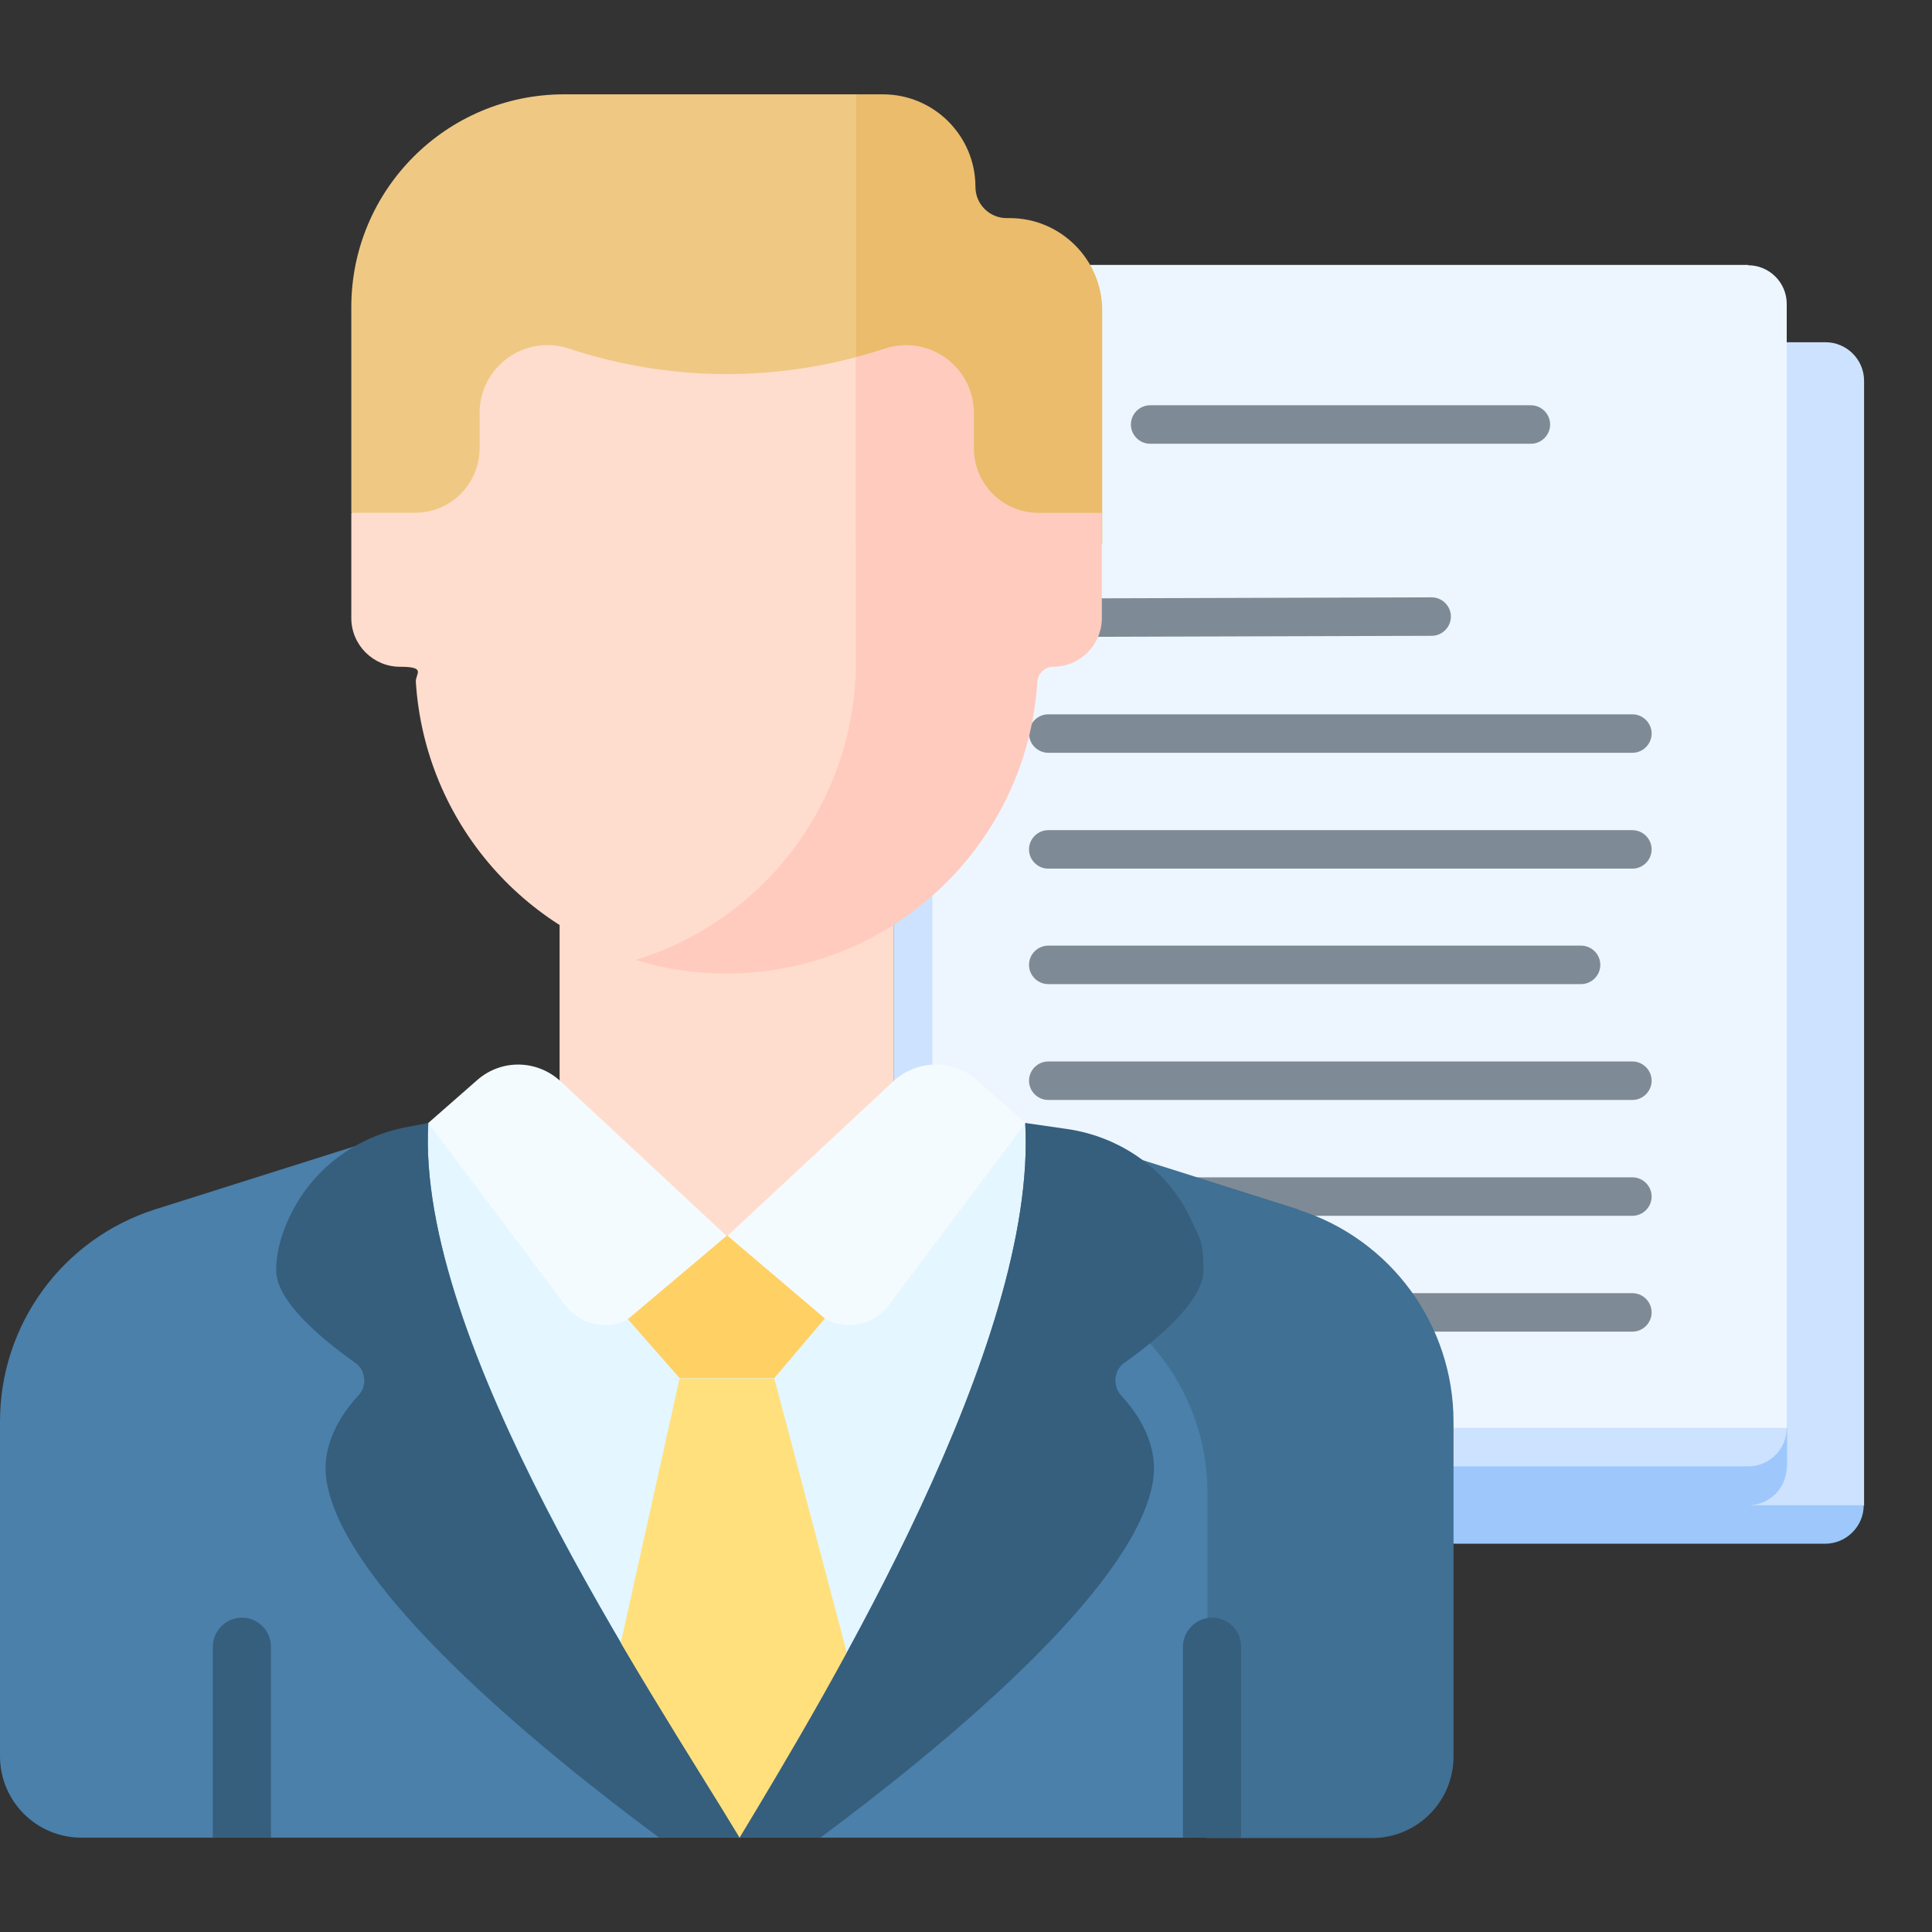
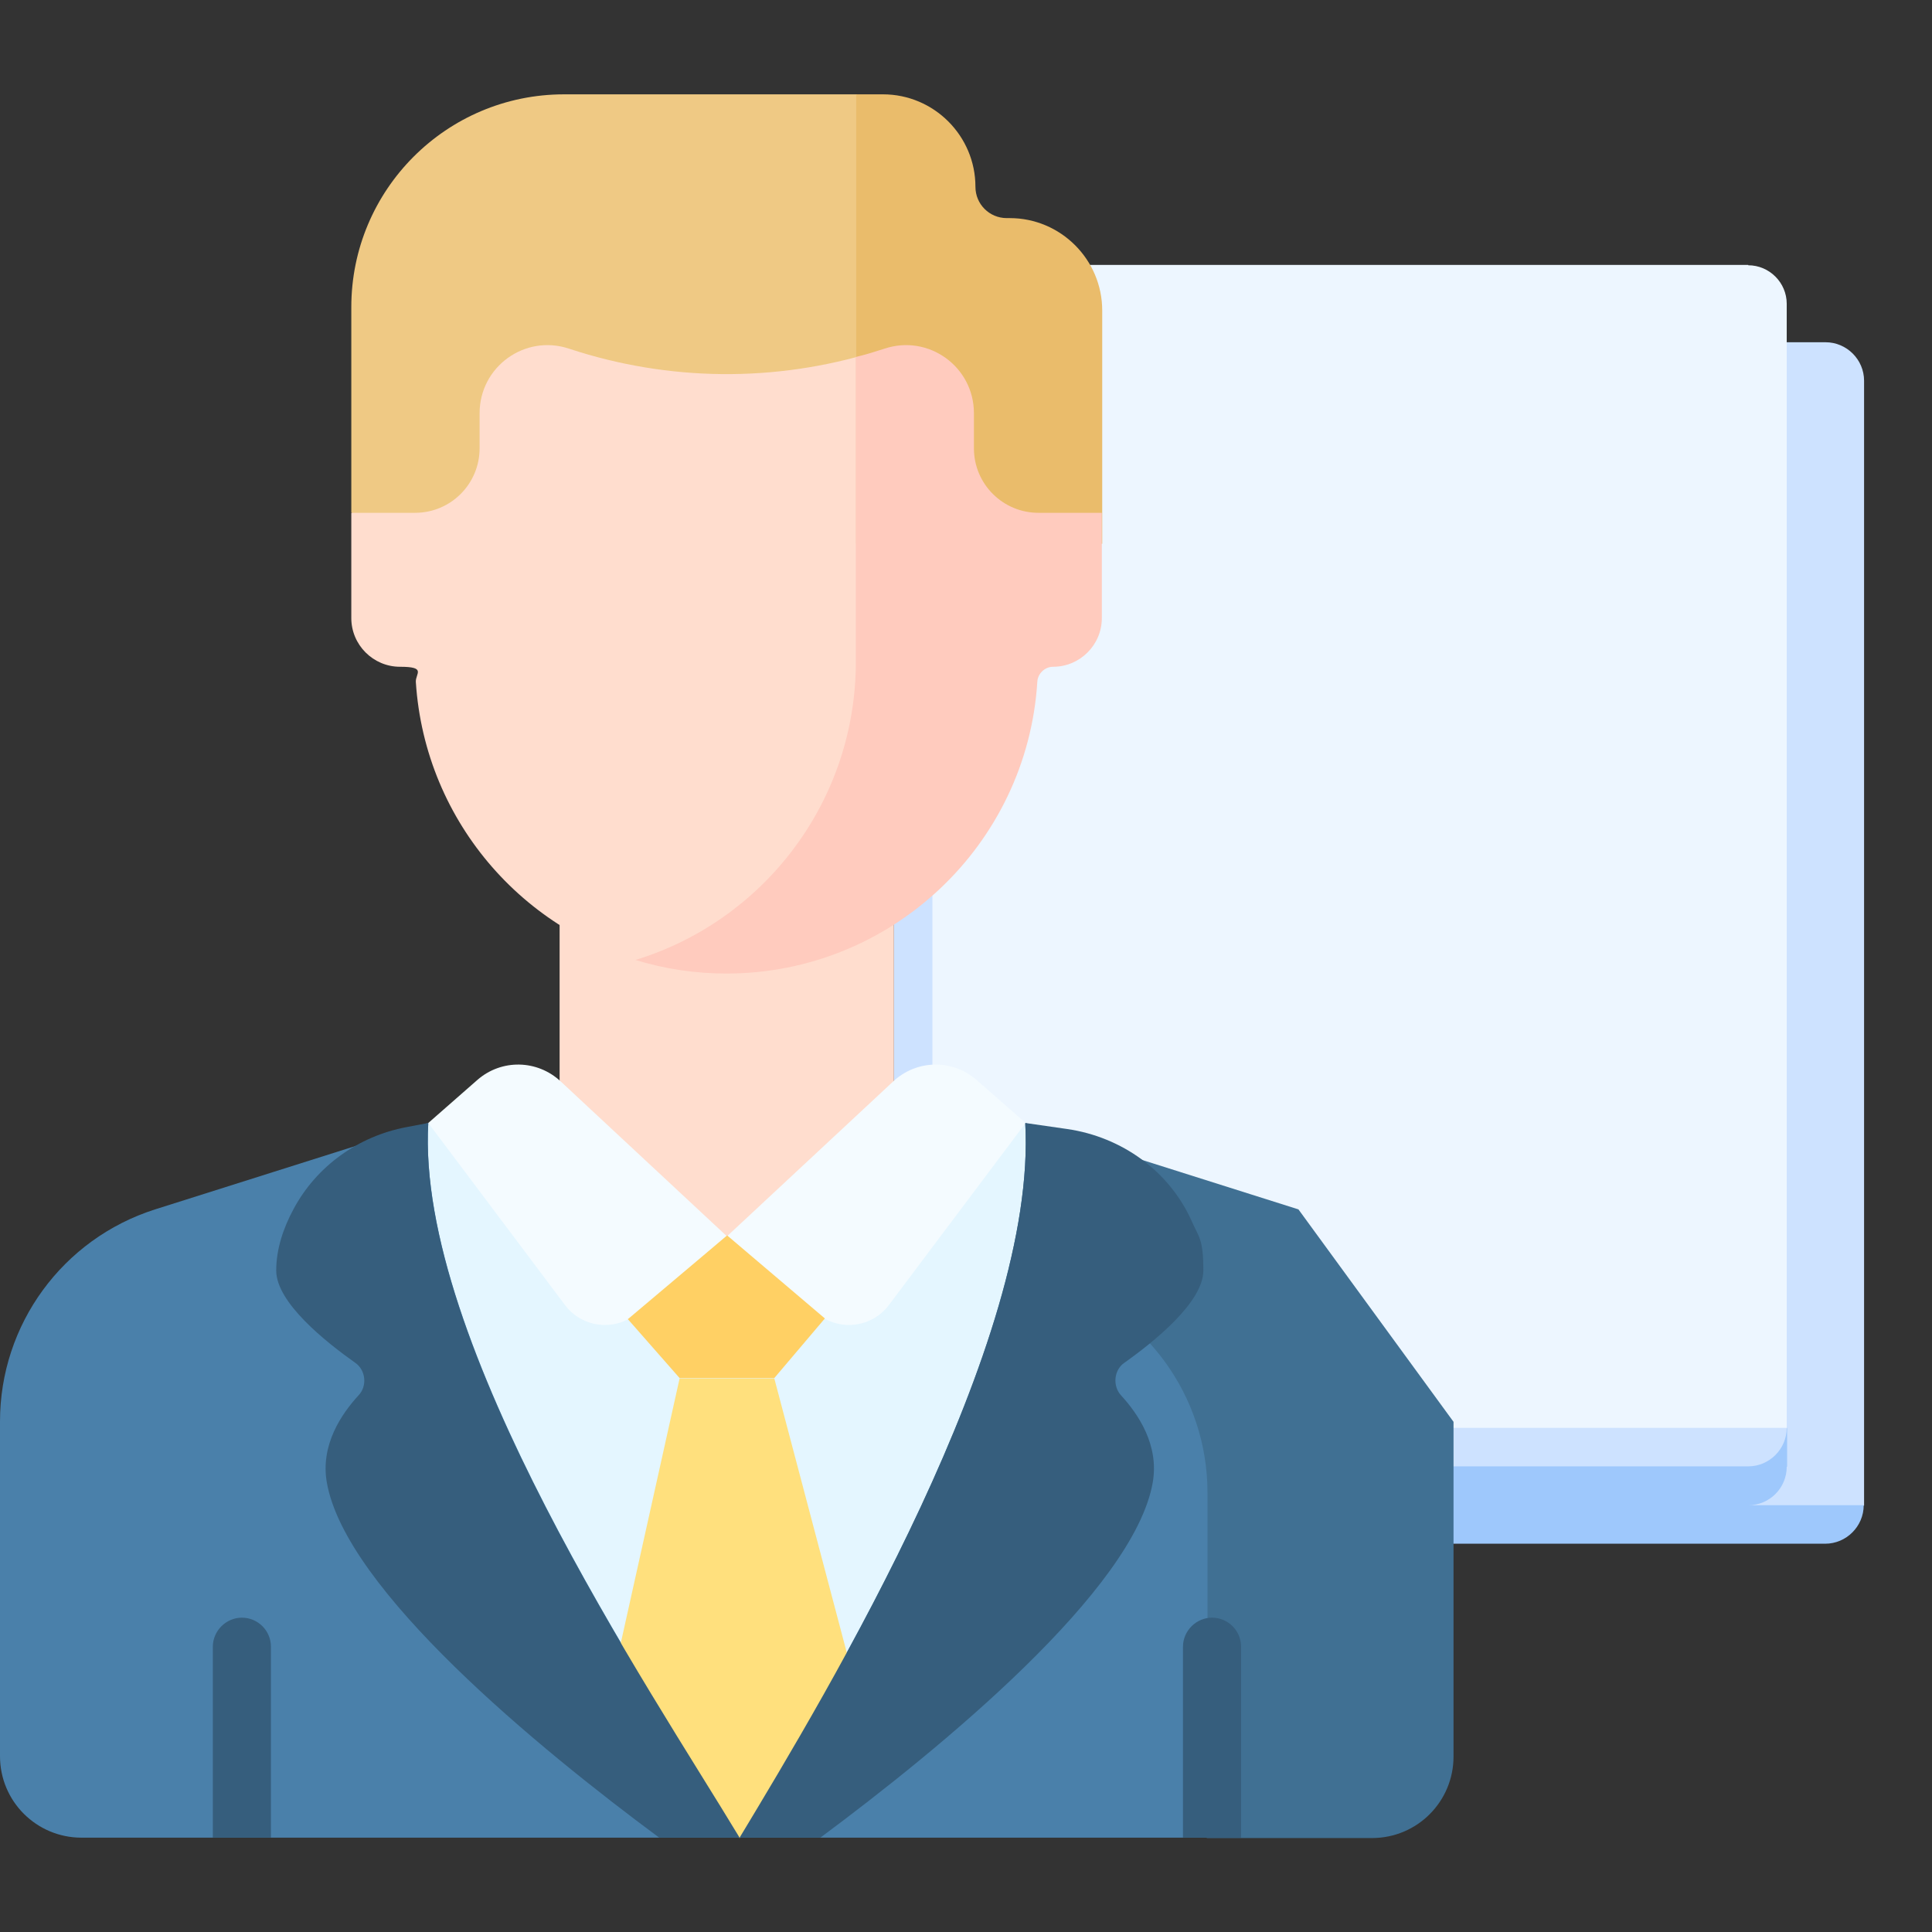
<svg xmlns="http://www.w3.org/2000/svg" id="Layer_1" version="1.1" viewBox="0 0 512 512">
  <rect x="0" y="0" width="512" height="512" fill="#333333" stroke="none" />
  <defs>
    <style>
      .st0 {
        fill: #407093;
      }

      .st1 {
        fill: #eabc6b;
      }

      .st2 {
        fill: #ffe07d;
      }

      .st3 {
        fill: #9ec8fc;
      }

      .st4 {
        fill: #edf6ff;
      }

      .st5 {
        fill: #7e8b96;
      }

      .st6 {
        fill: #efc984;
      }

      .st7 {
        fill: #4a80aa;
      }

      .st8 {
        fill: #f4fbff;
      }

      .st9 {
        fill: #ffd064;
      }

      .st10 {
        fill: #ffcbbe;
      }

      .st11 {
        fill: #e4f6ff;
      }

      .st12 {
        fill: #365e7d;
      }

      .st13 {
        fill: #cde2ff;
      }

      .st14 {
        fill: #ffddce;
      }
    </style>
  </defs>
  <g>
    <path class="st13" d="M483.8,90.7h-216.2l-3.4,311.7,229.8-3.4V100.9c0-5.6-4.6-10.2-10.2-10.2Z" />
    <path class="st3" d="M473.6,388.7v-10.2c-.1,0-206.1-287.8-206.1-287.8-5.6,0-10.2,4.6-10.2,10.2v298c0,5.6,4.6,10.2,10.2,10.2h216.2c5.6,0,10.2-4.6,10.2-10.2h-30.6c5.7,0,10.2-4.6,10.2-10.2Z" />
    <path class="st4" d="M463.3,70.2h-216.2l-3.4,311.7,229.8-3.4V80.5c0-5.6-4.6-10.2-10.2-10.2Z" />
-     <path class="st5" d="M432.6,352.9h-154.8c-2.8,0-5.1-2.3-5.1-5.1s2.3-5.1,5.1-5.1h154.8c2.8,0,5.1,2.3,5.1,5.1s-2.3,5.1-5.1,5.1ZM432.6,322.2h-154.8c-2.8,0-5.1-2.3-5.1-5.1s2.3-5.1,5.1-5.1h154.8c2.8,0,5.1,2.3,5.1,5.1s-2.3,5.1-5.1,5.1ZM432.6,291.5h-154.8c-2.8,0-5.1-2.3-5.1-5.1s2.3-5.1,5.1-5.1h154.8c2.8,0,5.1,2.3,5.1,5.1s-2.3,5.1-5.1,5.1ZM419,260.8h-141.2c-2.8,0-5.1-2.3-5.1-5.1s2.3-5.1,5.1-5.1h141.2c2.8,0,5.1,2.3,5.1,5.1s-2.3,5.1-5.1,5.1ZM432.6,230.2h-154.8c-2.8,0-5.1-2.3-5.1-5.1s2.3-5.1,5.1-5.1h154.8c2.8,0,5.1,2.3,5.1,5.1s-2.3,5.1-5.1,5.1ZM432.6,199.5h-154.8c-2.8,0-5.1-2.3-5.1-5.1s2.3-5.1,5.1-5.1h154.8c2.8,0,5.1,2.3,5.1,5.1s-2.3,5.1-5.1,5.1ZM277.8,168.8c-2.8,0-5.1-2.3-5.1-5.1,0-2.8,2.3-5.1,5.1-5.1l101.6-.3c2.8,0,5.1,2.3,5.1,5.1,0,2.8-2.3,5.1-5.1,5.1l-101.6.3h0ZM405.7,117.6h-100.9c-2.8,0-5.1-2.3-5.1-5.1s2.3-5.1,5.1-5.1h100.9c2.8,0,5.1,2.3,5.1,5.1s-2.3,5.1-5.1,5.1Z" />
    <path class="st13" d="M247.1,368.3V70.2c-5.6,0-10.2,4.6-10.2,10.2v298c0,5.6,4.6,10.2,10.2,10.2h216.2c5.6,0,10.2-4.6,10.2-10.2h-216.2c-5.6,0-10.2-4.6-10.2-10.2Z" />
  </g>
  <path class="st6" d="M226.9,25h-77.4c-31.2,0-56.4,25.3-56.4,56.4v54.4l9.3,8.2h129.6V30l-5-5h-.1Z" />
  <path class="st7" d="M326.9,392.4c0-26.6-17.2-50.1-42.6-58.2l-75-23.7-.4-15.1-16.3-.6-79.1,2.8-72.4,22.9C16.6,328.3,0,351,0,376.7v88.7C0,477.4,9.7,487,21.6,487h305.3v-94.7h0Z" />
-   <path class="st0" d="M344.1,320.5l-72.4-22.9-65.8-2.3.6,21.2,72.4,22.9c24.5,7.8,41.1,30.5,41.1,56.2v88.7c0,.9,0,1.9-.2,2.8h43.8c12,0,21.6-9.7,21.6-21.6v-88.7c0-25.7-16.6-48.4-41.1-56.2h0Z" />
+   <path class="st0" d="M344.1,320.5l-72.4-22.9-65.8-2.3.6,21.2,72.4,22.9c24.5,7.8,41.1,30.5,41.1,56.2v88.7c0,.9,0,1.9-.2,2.8h43.8c12,0,21.6-9.7,21.6-21.6v-88.7h0Z" />
  <path class="st11" d="M271.7,297.6l-79.1-2.8-79.1,2.8c-3.3,58.2,58.8,149.9,82.5,189.4,23.8-39.5,79-131.2,75.7-189.4h0Z" />
  <path class="st2" d="M229.7,458l-24.5-92.7h-25.1l-20.8,93.6,36.7,28.2,33.7-29h0Z" />
  <path class="st14" d="M236.9,293.3v-56h-88.6v56c0,24.5,44.3,51.2,44.3,51.2,0,0,44.3-26.7,44.3-51.2Z" />
  <path class="st12" d="M71.8,487v-50.6c0-4.3-3.5-7.7-7.7-7.7s-7.7,3.5-7.7,7.7h0v50.6h15.5-.1ZM328.9,487v-50.6c0-4.3-3.5-7.7-7.7-7.7s-7.7,3.5-7.7,7.7h0v50.6h15.5,0Z" />
  <path class="st14" d="M231.9,178.3v-85.1c-26.5,8.2-54.8,7.9-81.1-.8h0c-11.7-3.9-23.7,4.8-23.7,17.1v9.3c0,9.4-7.6,17.1-17.1,17.1h-16.9v27.9c0,7.1,5.8,12.9,12.9,12.9s4.1,1.8,4.2,4c2.4,37.5,29.7,68.2,65.6,75.6,32.3-11.4,55.5-42,56.1-78h0Z" />
  <path class="st1" d="M267.6,57.8h-.8c-4.6,0-8.3-3.7-8.3-8.3h0c0-13.5-11-24.5-24.5-24.5h-7.1v119.1h65.2v-61.8c0-13.5-11-24.5-24.5-24.5h0Z" />
  <path class="st10" d="M275.2,135.9c-9.4,0-17.1-7.6-17.1-17.1v-9.3c0-12.3-12-21-23.7-17.1-2.5.8-5,1.6-7.6,2.2v82.1c-.6,36.7-25,67.5-58.4,77.7,7.8,2.4,15.9,3.6,24.1,3.6,43.8,0,79.7-34.2,82.4-77.3.1-2.2,2-4,4.2-4,7.1,0,12.9-5.8,12.9-12.9v-27.9h-16.9.1Z" />
  <path class="st8" d="M192.6,327.5l-23.6,20.4c-5.8,5-14.7,4.1-19.3-2.1l-36.2-48.2,13-11.4c6.4-5.6,15.9-5.4,22.1.4l43.9,40.9h.1ZM192.7,327.5l23.6,20.4c5.8,5,14.7,4.1,19.3-2.1l36.2-48.2-13-11.4c-6.4-5.6-15.9-5.4-22.1.4l-43.9,40.9h-.1Z" />
  <g>
    <path class="st12" d="M113.5,297.6l-5.8,1.1c-12.7,2.4-23.8,10.3-29.9,21.7-2.7,5-4.6,10.6-4.6,16.3,0,8.5,13.1,18.9,21,24.5,2.7,1.9,3.2,6.1.8,8.6-4.5,4.9-10.1,13.1-8.4,23,4.9,28.5,56.1,70.5,88.1,94.2h21.3c-23.8-39.5-85.9-131.2-82.5-189.4h0Z" />
    <path class="st12" d="M217.4,487c31.9-23.7,83.2-65.7,88.1-94.2,1.7-9.9-3.9-18.1-8.4-23-2.3-2.5-1.9-6.7.8-8.6,7.9-5.6,21-16.1,21-24.5s-1.2-8.8-3-12.9c-5.9-13.4-18.6-22.5-33.1-24.6l-11.1-1.6c3.3,58.2-51.9,149.9-75.7,189.4h21.4Z" />
  </g>
  <path class="st9" d="M166.4,349.6l13.7,15.6h25.1l13.4-15.8-25.9-22-26.2,22.1h-.1Z" />
</svg>